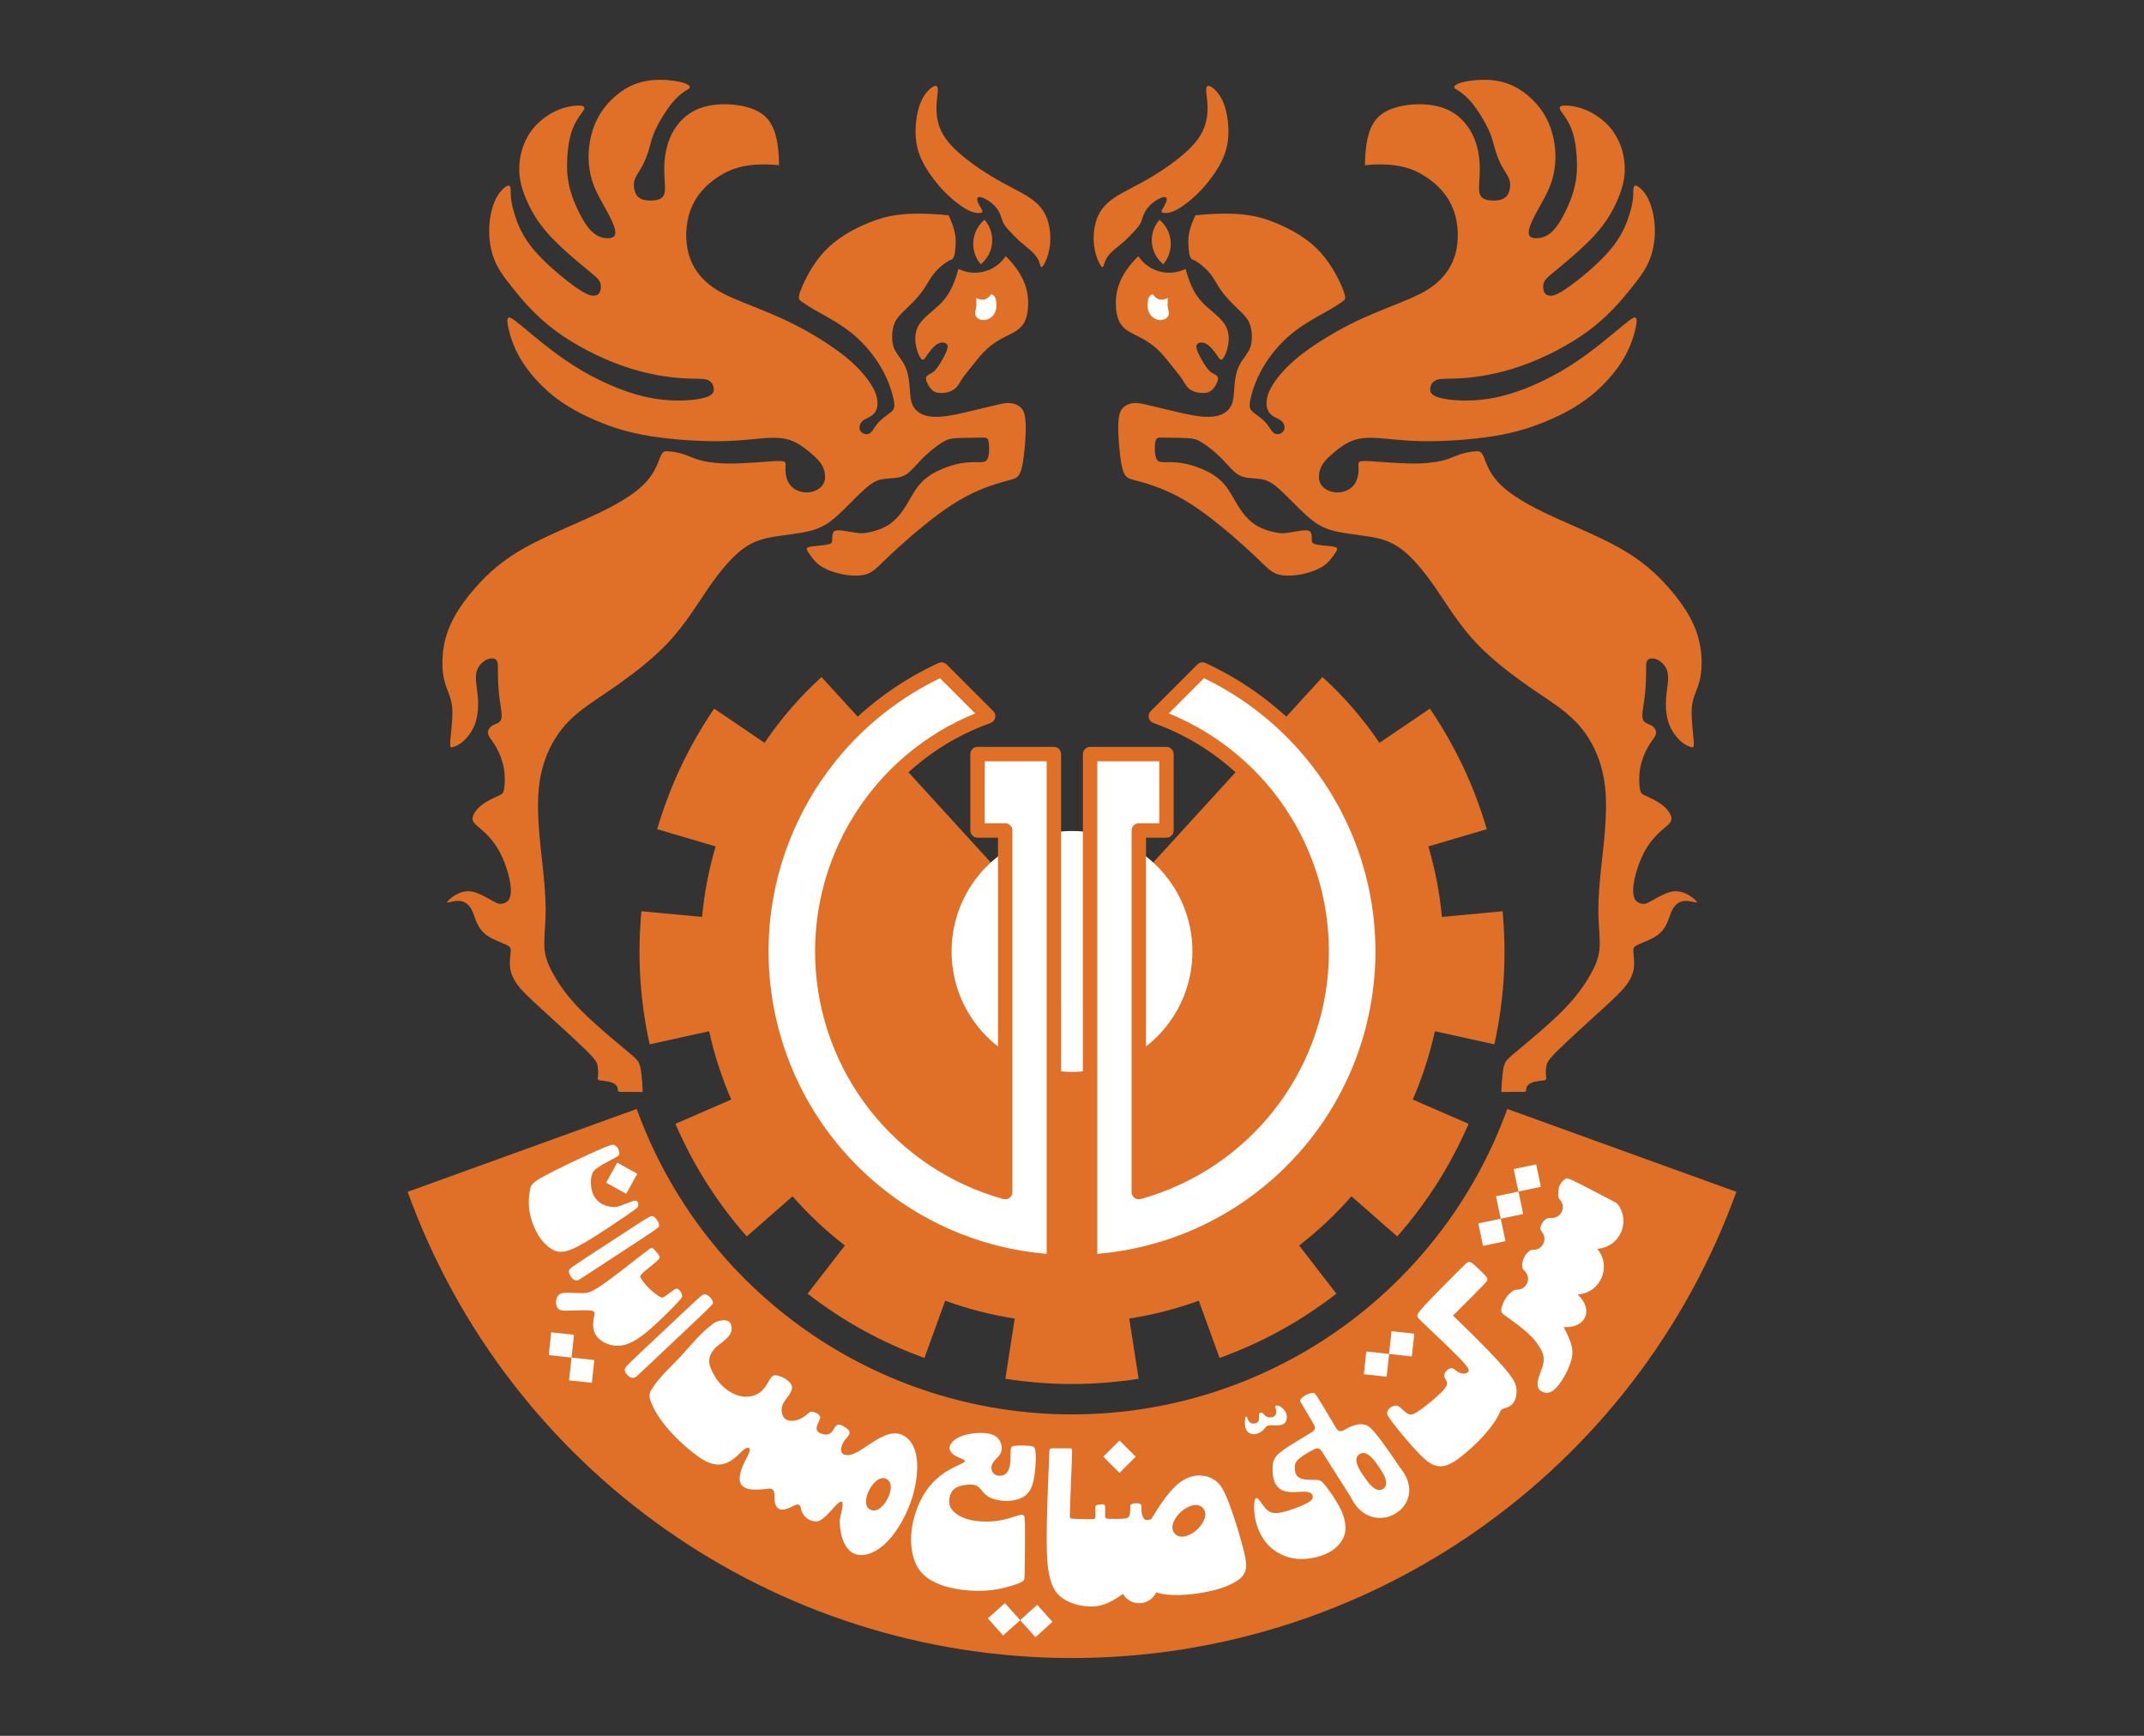
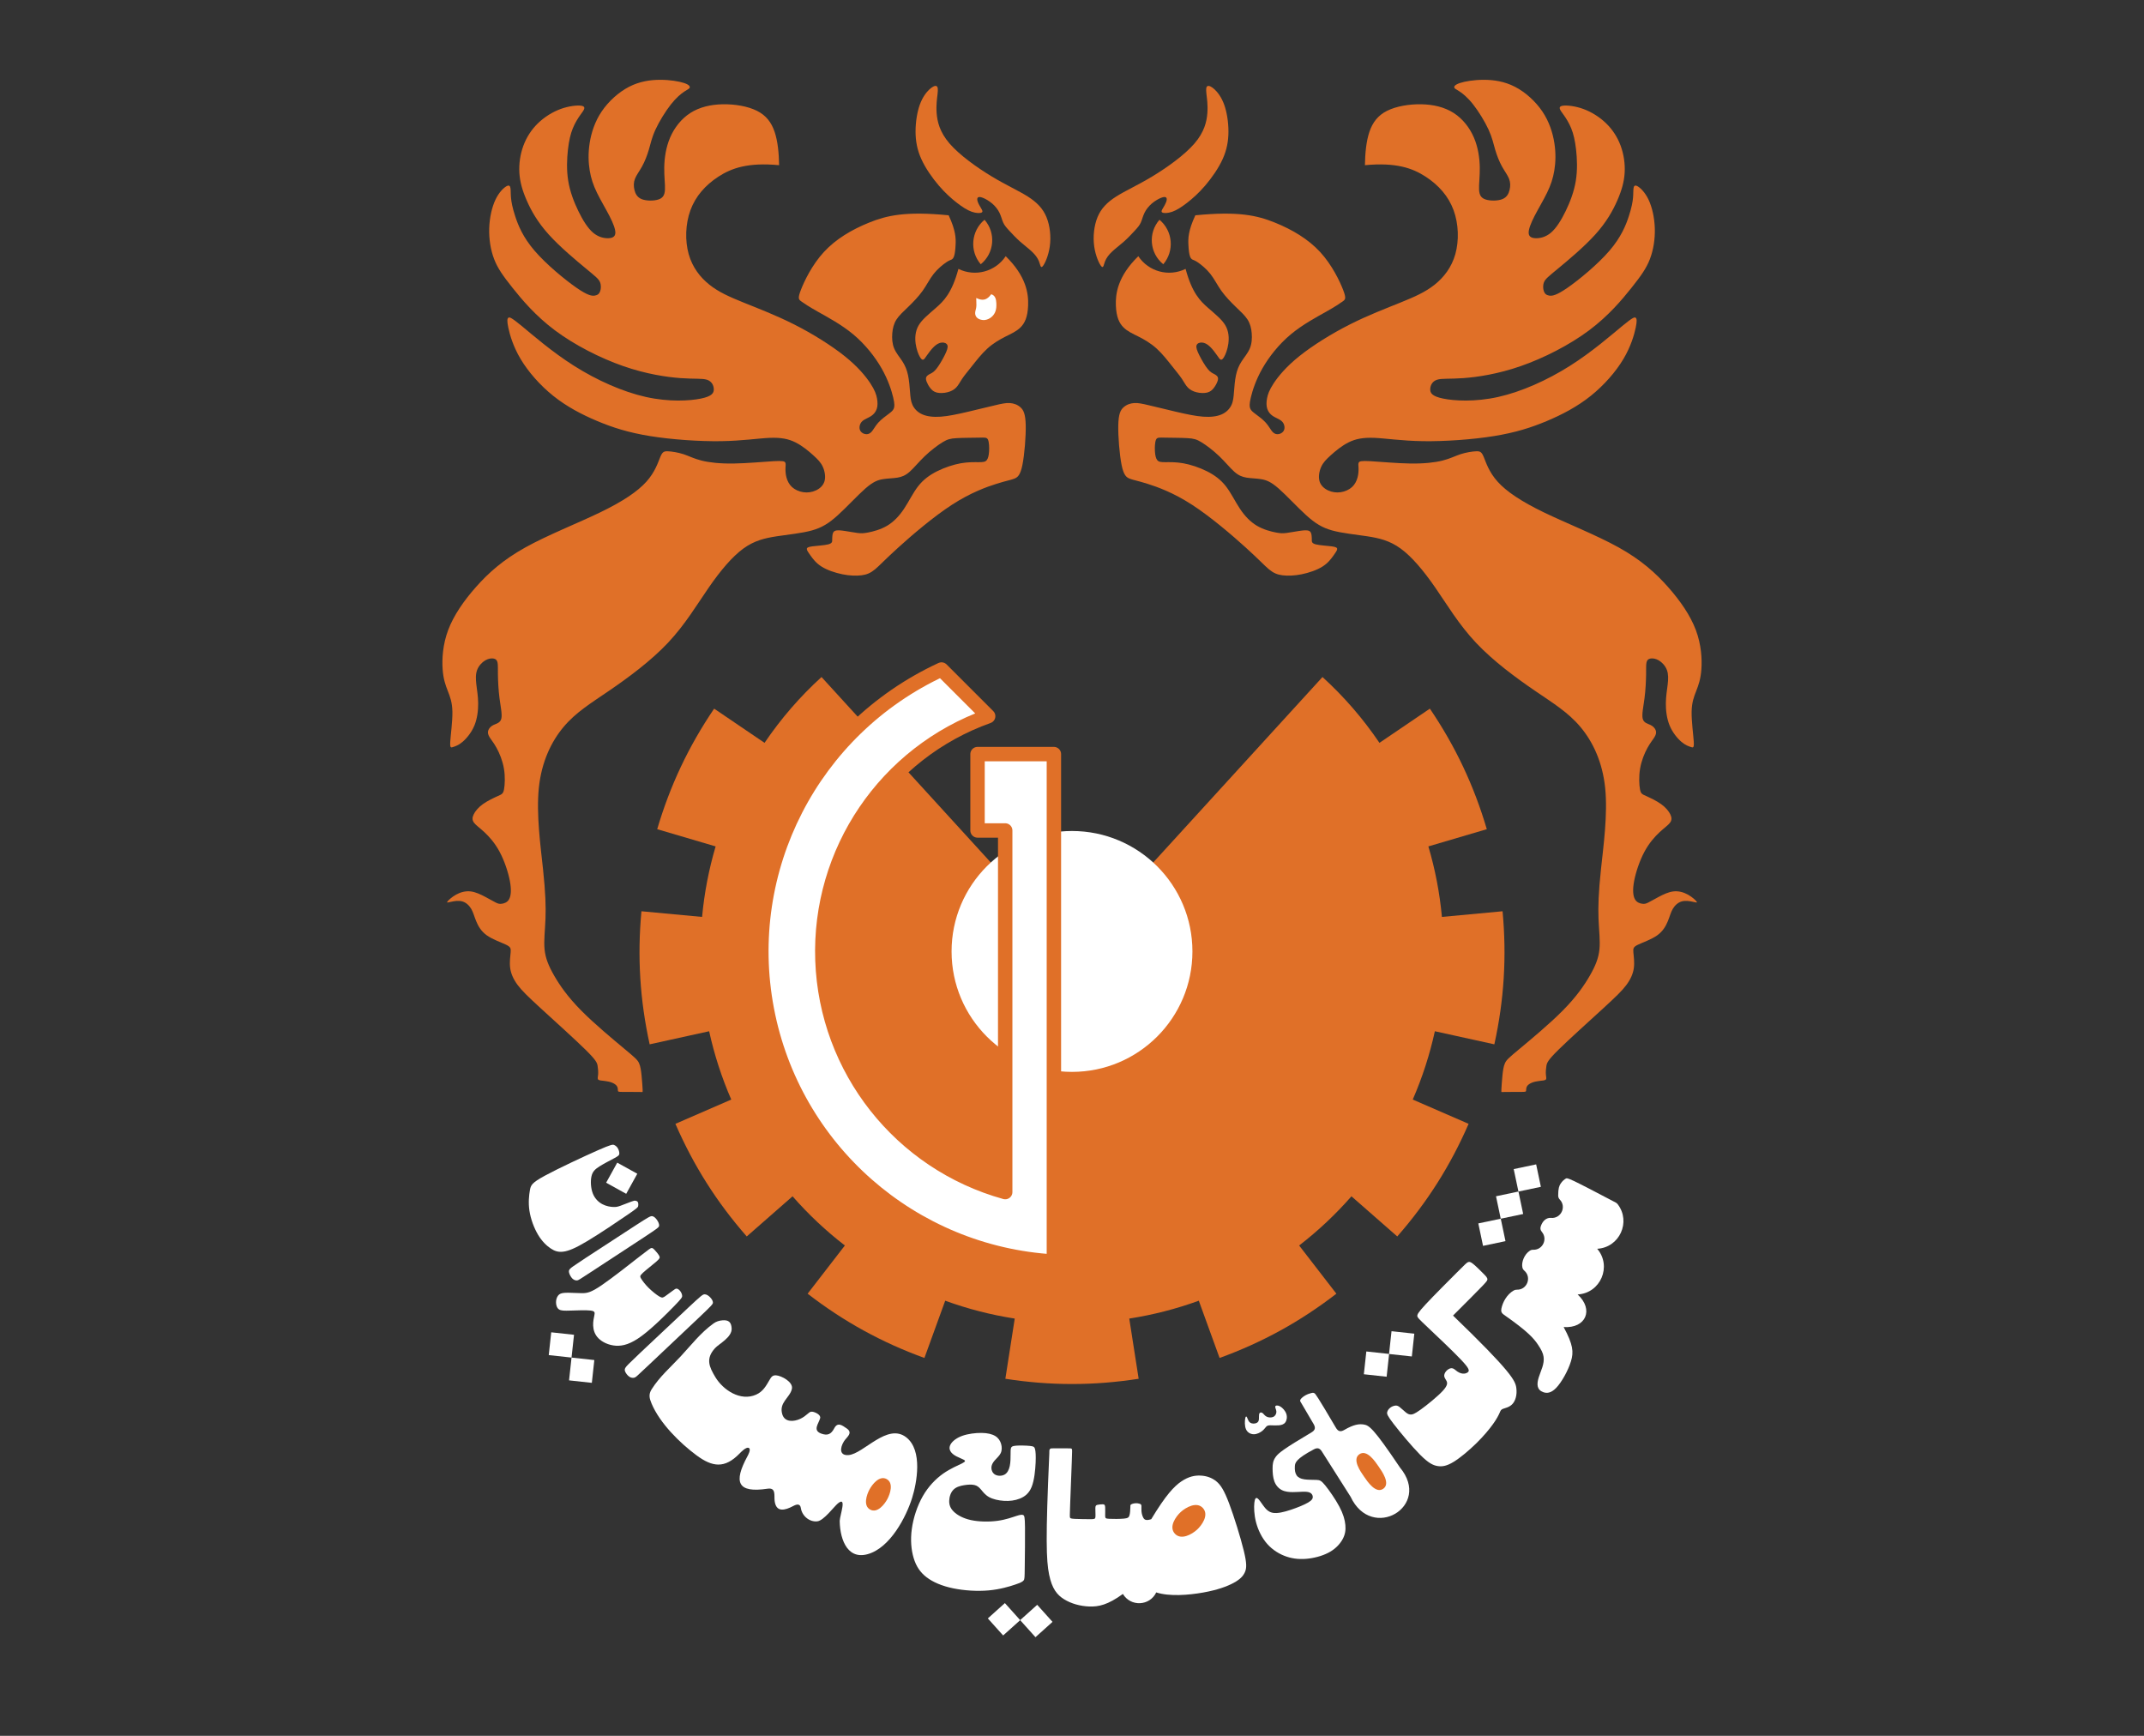
<svg xmlns="http://www.w3.org/2000/svg" version="1.1" id="Layer_1" x="0px" y="0px" width="1190.551px" height="963.78px" viewBox="0 14.173 1190.551 963.78" enable-background="new 0 14.173 1190.551 963.78" xml:space="preserve">
  <rect x="0" y="14.173" width="1190.551" height="963.78" fill="#333333" stroke="none" />
-   <path fill="#E07028" d="M964.195,675.911c-56.206,155.353-203.711,258.849-368.919,258.849  c-165.207,0-312.713-103.495-368.919-258.849c42.404-15.342,84.809-30.683,127.213-46.025  c36.825,101.783,133.466,169.59,241.705,169.59c108.24,0,204.881-67.808,241.706-169.59  C879.385,645.227,921.79,660.569,964.195,675.911z" />
  <path fill="#FFFFFF" d="M868.291,750.989c5.246,9.771,5.648,13.796,4.052,19.014c-1.595,5.218-5.19,11.627-8.199,14.761  c-3.009,3.134-5.434,2.991-7.146,2.384c-1.712-0.606-2.71-1.676-3.067-3.102s-0.071-3.209,0.499-5.064  c0.57-1.854,1.426-3.78,2.032-5.706c0.606-1.926,0.963-3.851,0.678-5.809s-1.212-3.948-3.325-7.014  c-2.034-2.95-5.165-6.896-18.706-16.304c-1.331-0.924-1.71-1.876-1.382-3.462c0.736-3.555,3.039-7.813,6.797-9.991  c0.572-0.332,1.128-0.472,1.79-0.455c5.654,0.157,8.393-6.854,4.131-10.572c-0.608-0.53-0.94-1.104-1.096-1.895  c-0.561-2.85,1.107-7.175,4.118-9.148c0.616-0.403,1.213-0.573,1.95-0.552c5.189,0.147,8.126-5.894,4.807-9.884  c-0.885-1.064-1.05-1.98-0.591-3.285c0.817-2.324,2.349-4.145,4.616-4.511c0.301-0.048,0.596-0.057,0.9-0.024  c5.569,0.597,8.873-6.059,5.03-10.133c-0.645-0.684-0.919-1.368-0.922-2.309c-0.014-3.848,0.553-5.354,1.338-6.562  c0.88-1.358,2.036-2.34,2.917-2.831c0.874-0.487,1.478-0.491,27.667,13.304c0.445,0.234,0.797,0.53,1.104,0.928  c7.561,9.817,1.011,24.089-11.363,24.757c8.283,9.693,1.861,24.677-10.87,25.363C885.177,741.286,880.667,751.807,868.291,750.989z" />
  <rect x="842.014" y="662.336" transform="matrix(-0.979 0.206 -0.206 -0.979 1816.413 1148.097)" fill="#FFFFFF" width="12.73" height="12.73" />
  <rect x="832.182" y="677.418" transform="matrix(-0.979 0.206 -0.206 -0.979 1800.065 1179.972)" fill="#FFFFFF" width="12.73" height="12.73" />
  <rect x="822.35" y="692.499" transform="matrix(-0.979 0.206 -0.206 -0.979 1783.721 1211.838)" fill="#FFFFFF" width="12.73" height="12.73" />
  <path fill="#FFFFFF" d="M806.859,744.607c32.467,31.342,34.607,36.156,35.142,40.167c0.535,4.012-0.535,7.221-2.211,9.004  c-1.676,1.783-3.958,2.14-5.17,2.603c-1.213,0.464-1.355,1.034-1.926,2.318c-0.57,1.284-1.569,3.281-3.637,6.169  c-2.068,2.889-5.206,6.668-9.236,10.627c-4.029,3.958-8.95,8.095-12.694,10.377c-3.744,2.282-6.312,2.71-8.879,2.282  c-2.568-0.428-5.135-1.712-9.735-6.347c-4.6-4.636-11.233-12.623-14.692-17.117c-3.459-4.493-3.744-5.491-3.53-6.454  c0.214-0.963,0.927-1.89,1.775-2.526c0.848-0.637,1.83-0.984,2.639-1.099c0.808-0.115,1.444,0,2.484,0.78  c1.04,0.78,2.484,2.224,3.553,3.062c1.068,0.838,1.762,1.068,2.628,1.098c0.866,0.029,1.906-0.144,5.459-2.686  c3.553-2.542,9.618-7.452,12.449-10.572c2.83-3.119,2.426-4.448,1.935-5.43c-0.491-0.982-1.068-1.618-1.213-2.455  c-0.144-0.838,0.144-1.877,1.003-2.886c0.279-0.328,0.617-0.651,1.015-0.925c1.559-1.074,2.695-1.012,4.128,0.225  c3.142,2.711,5.562,2.201,6.749,1.396c1.299-0.881,1.123-2.113-3.544-7.044s-13.824-13.559-18.71-18.182  c-4.886-4.622-5.503-5.238-5.6-6.084c-0.097-0.845,0.325-1.92,4.718-6.64c4.393-4.72,12.758-13.084,17.336-17.662  c4.578-4.578,5.37-5.37,6.127-5.669s1.481-0.105,2.987,1.136c1.506,1.241,3.795,3.53,5.38,5.116  c1.585,1.585,2.466,2.466,2.344,3.467C825.811,725.654,824.688,726.777,806.859,744.607z" />
  <rect x="771.835" y="753.842" transform="matrix(-0.994 -0.108 0.108 -0.994 1469.773 1599.991)" fill="#FFFFFF" width="12.731" height="12.73" />
  <rect x="757.805" y="765.124" transform="matrix(-0.994 -0.108 0.108 -0.994 1440.617 1620.942)" fill="#FFFFFF" width="12.73" height="12.73" />
  <path fill="#FFFFFF" d="M708.159,795.055c-0.211,0.608,0.538,1.684,0.608,2.831c0.07,1.147-0.538,2.363-1.638,2.924  s-2.69,0.468-3.767-0.07c-1.076-0.538-1.638-1.521-2.246-1.988c-0.609-0.468-1.264-0.421-1.614-0.047  c-0.351,0.374-0.398,1.076-0.398,1.965s0.047,1.965-0.351,2.69c-0.398,0.725-1.24,1.099-2.199,1.193  c-0.959,0.094-2.036-0.094-2.738-0.819c-0.702-0.725-1.029-1.988-1.38-2.643c-0.351-0.655-0.725-0.702-0.978,0.668  c-0.253,1.37-0.384,4.156,0.454,6.009c0.839,1.853,2.647,2.773,4.444,2.737c1.797-0.036,3.583-1.029,4.709-1.969  c1.127-0.941,1.595-1.83,2.157-2.344c0.561-0.515,1.216-0.655,2.386-0.655s2.855,0.14,4.375,0.023  c1.521-0.117,2.877-0.491,3.72-1.614c0.842-1.123,1.17-2.995,0.585-4.749c-0.585-1.754-2.083-3.392-3.416-4.141  C709.54,794.306,708.37,794.446,708.159,795.055z" />
-   <rect x="615.314" y="816.443" transform="matrix(-0.707 -0.707 0.707 -0.707 479.459 1844.215)" fill="#FFFFFF" width="12.73" height="12.73" />
  <rect x="551.094" y="906.718" transform="matrix(-0.668 -0.744 0.744 -0.668 250.573 1937.925)" fill="#FFFFFF" width="12.73" height="12.73" />
  <rect x="569.071" y="907.684" transform="matrix(-0.668 -0.744 0.744 -0.668 279.81 1952.903)" fill="#FFFFFF" width="12.731" height="12.73" />
  <path fill="#FFFFFF" d="M563.635,894c-3.148,1.069-8.357,2.637-14.615,3.202c-6.258,0.564-13.566,0.124-19.73-1.153  c-6.163-1.277-11.182-3.39-14.792-6.163c-3.61-2.773-5.811-6.207-7.16-10.689c-1.349-4.481-1.846-10.009-1.009-16.122  c0.838-6.113,3.01-12.81,6.12-18.235c3.11-5.424,7.158-9.575,11.295-12.487c4.137-2.912,8.363-4.585,10.433-5.641  c2.069-1.057,1.981-1.497,1.056-2.025c-0.925-0.528-2.686-1.144-4.182-1.937c-1.497-0.792-2.729-1.76-3.346-2.949  c-0.616-1.188-0.616-2.597,0.44-4.138c1.057-1.541,3.17-3.214,6.295-4.314c3.126-1.101,7.264-1.629,10.61-1.584  c3.346,0.044,5.899,0.66,7.66,1.761c1.76,1.1,2.729,2.685,3.214,4.402c0.484,1.717,0.484,3.566-0.264,5.107  c-0.749,1.541-2.245,2.773-3.346,4.051c-1.101,1.277-1.805,2.597-1.805,4.05c0,1.453,0.704,3.038,2.157,3.83  c1.453,0.792,3.654,0.792,5.195-0.088c1.54-0.88,2.421-2.641,2.861-4.755c0.44-2.113,0.44-4.578,0.44-6.339  c0-1.761,0-2.818,0.22-3.566c0.22-0.748,0.66-1.188,2.73-1.364c2.069-0.176,5.767-0.088,7.836,0.132  c2.069,0.22,2.509,0.573,2.818,1.849c0.308,1.277,0.484,3.477,0.308,7.44c-0.177,3.962-0.705,9.685-2.201,13.427  c-1.497,3.742-3.962,5.503-6.647,6.559c-2.686,1.057-5.591,1.409-8.629,1.233c-3.038-0.176-6.207-0.881-8.409-2.113  c-2.201-1.232-3.434-2.994-4.534-4.27c-1.101-1.277-2.069-2.069-3.566-2.421c-1.497-0.352-3.522-0.264-5.679,0.088  c-2.157,0.352-4.446,0.968-5.973,2.503c-1.526,1.534-2.29,3.986-2.35,6.175s0.581,4.115,2.507,6.004  c1.926,1.89,5.135,3.745,9.592,4.707c4.458,0.963,10.163,1.034,14.799,0.393c4.635-0.642,8.202-1.997,10.448-2.71  c2.246-0.713,3.173-0.784,3.78-0.464c0.606,0.321,0.891,1.034,0.962,6.739c0.072,5.706-0.071,16.404-0.143,22.18  c-0.071,5.776-0.071,6.633-0.615,7.345S566.784,892.93,563.635,894z" />
  <rect x="316.809" y="768.699" transform="matrix(0.108 -0.994 0.994 0.108 -482.308 1012.476)" fill="#FFFFFF" width="12.73" height="12.73" />
  <rect x="305.531" y="754.666" transform="matrix(0.108 -0.994 0.994 0.108 -478.415 988.75)" fill="#FFFFFF" width="12.73" height="12.73" />
  <rect x="339.113" y="661.952" transform="matrix(-0.875 -0.484 0.484 -0.875 324.063 1420.344)" fill="#FFFFFF" width="12.73" height="12.73" />
  <path fill="#FFFFFF" d="M355.544,765.275c6.819-6.475,19.728-18.598,26.682-25.089c6.954-6.49,7.952-7.346,9.022-7.381  c1.07-0.036,2.211,0.749,3.102,1.676s1.533,1.997,1.533,2.889c0,0.891-0.642,1.605-7.738,8.344  c-7.096,6.739-20.646,19.505-27.636,26.103c-6.989,6.597-7.417,7.024-8.166,7.239c-0.749,0.214-1.819,0.214-2.853-0.464  c-1.034-0.678-2.032-2.032-2.398-3.011c-0.365-0.978-0.097-1.58,0.402-2.293S348.725,771.75,355.544,765.275z" />
  <path fill="#FFFFFF" d="M378.798,733.667c-0.028-0.807-0.433-1.789-1.011-2.568c-0.577-0.78-1.329-1.358-1.964-1.444  c-0.635-0.087-1.156,0.317-2.31,1.184c-1.156,0.867-2.946,2.195-4.102,3.004c-1.155,0.809-1.675,1.098-3.235,0.202  c-1.56-0.895-4.159-2.975-6.124-4.939c-1.964-1.964-3.292-3.813-4.015-4.968c-0.722-1.155-0.838-1.617,0.983-3.292  c1.82-1.676,5.574-4.564,7.51-6.268c1.935-1.704,2.051-2.224,1.502-3.206c-0.549-0.982-1.762-2.426-2.571-3.264  c-0.809-0.838-1.213-1.069-1.704-1.011s-1.068,0.404-6.347,4.522c-5.279,4.118-15.259,12.006-21.282,16.114  c-6.023,4.108-8.088,4.434-11.023,4.434c-2.935,0-6.739-0.326-9.13-0.217c-2.392,0.109-3.37,0.652-4.076,1.576  c-0.707,0.924-1.141,2.228-1.141,3.696c0,1.468,0.434,3.098,1.576,3.913c1.141,0.815,2.989,0.815,6.467,0.706  c3.479-0.109,8.588-0.326,11.104-0.024c2.517,0.302,2.442,1.125,2.155,2.571c-0.287,1.445-0.786,3.513-0.68,5.831  c0.107,2.318,0.82,4.885,2.96,7.025c2.139,2.14,5.705,3.851,9.663,4.101c3.958,0.25,8.309-0.963,14.395-5.475  c6.087-4.512,13.909-12.324,17.995-16.544C378.479,735.104,378.827,734.473,378.798,733.667z" />
  <path fill="#FFFFFF" d="M325.099,712.683c7.134-4.701,20.62-13.473,27.88-18.159c7.26-4.687,8.293-5.287,9.29-5.093  c0.997,0.194,1.957,1.184,2.669,2.255c0.711,1.071,1.173,2.225,1.062,3.073c-0.111,0.847-0.795,1.388-8.219,6.282  c-7.423,4.893-21.585,14.139-28.892,18.919c-7.306,4.781-7.757,5.096-8.478,5.14c-0.721,0.044-1.714-0.185-2.589-1.049  c-0.875-0.864-1.632-2.366-1.849-3.374c-0.217-1.008,0.107-1.522,0.659-2.093C317.185,718.012,317.965,717.383,325.099,712.683z" />
  <path fill="#FFFFFF" d="M350.612,681.323c-1.471,0.543-4.138,1.619-5.893,2.251c-1.755,0.632-2.597,0.818-4.165,0.749  c-1.568-0.07-3.86-0.398-6.036-1.544c-2.176-1.146-4.235-3.112-5.358-6.036c-1.123-2.924-1.31-6.808-0.726-9.419  c0.583-2.611,1.939-3.949,4.483-5.558c2.544-1.61,6.276-3.491,8.374-4.634c2.098-1.143,2.56-1.547,2.618-2.385  c0.058-0.838-0.289-2.108-0.838-3.033c-0.549-0.924-1.3-1.502-2.051-1.82c-0.751-0.317-1.502-0.375-9.04,2.946  c-7.539,3.322-21.865,10.022-29.288,14.037c-7.424,4.015-7.943,5.344-8.434,8.088c-0.491,2.744-0.953,6.903-0.26,11.467  c0.693,4.564,2.542,9.531,4.737,13.229c2.195,3.697,4.737,6.123,7.019,7.654c2.282,1.531,4.304,2.167,7.107,1.796  c2.804-0.37,6.389-1.746,13.316-5.892c6.927-4.147,17.197-11.065,22.475-14.702c5.277-3.637,5.563-3.993,5.706-4.67  c0.143-0.676,0.143-1.672-0.168-2.239c-0.311-0.567-0.933-0.706-1.382-0.771C352.359,680.772,352.084,680.781,350.612,681.323z" />
  <path fill="#FFFFFF" d="M582.676,821.266c-0.112-2.943,0.321-2.943,2.271-2.943c1.95,0,5.416,0,7.409,0s2.513,0,2.773,0.289  c0.26,0.289,0.26,0.867,0.029,7.019c-0.232,6.152-0.693,17.879-0.919,24.037c-0.226,6.158-0.214,6.747-0.045,7.135  c0.169,0.388,0.497,0.575,2.696,0.692c2.199,0.117,6.27,0.164,8.539,0.164c2.269,0,2.738-0.047,2.858-1.283  c0.121-1.236-0.107-3.661-0.043-4.98c0.065-1.32,0.421-1.534,1.241-1.712c0.82-0.178,2.104-0.321,2.924-0.286  c0.82,0.036,1.176,0.25,1.284,1.534c0.107,1.284-0.036,3.637,0,4.92c0.035,1.284,0.249,1.498,2.282,1.605  c2.032,0.107,5.884,0.107,8.095-0.107s2.781-0.642,3.124-1.833c0.342-1.192,0.456-3.147,0.475-4.276  c0.018-1.129-0.057-1.433,0.379-1.736c0.436-0.303,1.383-0.606,2.35-0.682c0.966-0.076,1.952,0.076,2.558,0.304  c0.607,0.227,0.834,0.53,0.881,1.195c0.047,0.664-0.086,1.689,0.02,2.924c0.107,1.235,0.453,2.679,1.06,3.705  c0.607,1.026,1.474,1.632,4.353,0.721c8.13-13.479,12.73-18.293,16.778-21.02c4.047-2.728,7.542-3.37,10.751-3.192  c3.209,0.178,6.133,1.176,8.558,3.138c2.425,1.961,4.351,4.885,7.132,12.231c2.782,7.346,6.419,19.113,8.166,26.281  c1.747,7.168,1.605,9.735,0.642,11.946c-0.962,2.211-2.745,4.066-6.312,5.991c-3.566,1.926-8.914,3.923-16.938,5.349  c-8.024,1.426-18.721,2.282-25.996-0.072c-3.61,7.588-14.228,8.072-18.513,0.843c-8.37,6.097-13.521,7.154-18.606,6.978  c-5.084-0.176-10.103-1.585-14.022-4.006c-3.918-2.421-6.735-5.855-8.342-13.713C580.959,880.566,580.563,868.283,582.676,821.266z" />
  <path fill="#FFFFFF" d="M466.289,858.604c0.155-3.329,4.123-13.855-0.954-9.748c-2.147,1.736-7.828,9.535-11.421,9.983  c-4.425,0.55-8.556-3.034-9.193-7.313c-0.394-2.641-2.303-2.209-4.211-1.197c-4.627,2.455-9.504,3.782-10.352-2.79  c-0.385-2.98,0.913-7.535-3.921-6.807c-16.919,2.549-18.936-3.671-11.192-17.994c0.389-0.719,2.004-3.683,0.934-4.522  c-1.445-1.133-4.609,2.282-5.354,3.044c-8.204,8.383-14.974,7.514-23.882,0.919c-9.128-6.758-20.399-17.821-24.969-28.826  c-1.141-2.746-1.728-4.955,0.035-7.754c4.452-7.072,10.618-12.358,16.167-18.331c5.861-6.309,11.056-13.113,18.22-18.27  c1.538-1.107,3.11-1.59,4.968-1.753c3.39-0.296,4.909,1.004,5.117,4.403c0.31,5.054-6.973,8.55-9.283,11.107  c-5.243,5.806-3.217,10.293,0.235,16.031c4.273,7.103,13.896,13.594,22.597,9.732c3.945-1.752,5.557-4.895,7.525-8.235  c0.865-1.469,1.561-2.624,3.575-2.501c2.979,0.181,9.655,3.703,8.808,7.512c-1.114,5.009-7.313,7.516-5.343,14.11  c1.374,4.599,6.466,4.16,9.975,2.542c1.652-0.762,3.024-1.831,4.387-2.994c0.702-0.599,1.292-1.105,2.336-0.973  c1.408,0.177,4.86,1.667,4.33,3.606c-0.834,3.053-4.305,6.726,0.594,8.542c3.55,1.316,5.521,0.334,7.233-2.933  c1.916-3.658,4.419-1.628,6.909,0.067c3.774,2.569-0.11,4.882-1.545,7.208c-2.24,3.631-2.577,8.003,2.59,7.591  c8.367-0.666,21.552-18.142,32.099-9.803c9.175,7.254,5.827,25.205,3.183,33.64c-3.263,10.411-12.154,27.749-24.739,31.198  c-12.157,3.332-15.728-10.264-15.437-19.833" />
  <path fill="#FFFFFF" d="M752.73,849.541c-6.236-9.827-12.472-19.654-18.708-29.481c-1.198-1.888-2.463-2.223-4.438-1.176  c-9.976,5.283-10.433,7.45-10.555,9.355c-0.132,2.069,0.132,3.83,0.968,5.062c0.836,1.233,2.245,1.937,4.359,2.245  c2.113,0.308,4.931,0.22,6.736,0.308c1.805,0.088,2.597,0.353,4.755,2.994c2.157,2.641,5.679,7.66,7.88,11.798  c2.201,4.138,3.082,7.396,3.346,10.213c0.264,2.818-0.088,5.195-1.409,7.704c-1.321,2.51-3.61,5.151-6.956,7.132  c-3.346,1.981-7.748,3.302-11.974,3.83c-4.226,0.529-8.276,0.264-12.239-1.057c-3.962-1.321-7.836-3.698-10.83-7.088  c-2.994-3.39-5.107-7.792-6.207-12.063s-1.188-8.409-0.925-10.785c0.264-2.377,0.881-2.994,1.717-2.466  c0.837,0.529,1.893,2.201,3.17,3.962c1.277,1.76,2.773,3.61,5.327,4.094c2.553,0.484,6.163-0.397,9.905-1.629  c3.742-1.232,7.616-2.818,9.773-4.094c2.157-1.277,2.597-2.245,2.554-3.169c-0.044-0.925-0.573-1.805-1.541-2.29  c-0.969-0.484-2.377-0.572-4.007-0.528c-1.629,0.044-3.477,0.22-5.503,0.22s-4.226-0.176-6.075-1.101  c-1.849-0.925-3.346-2.597-4.182-4.799c-0.836-2.201-1.013-4.931-1.013-7.264c0-2.333,0.177-4.27,1.796-6.464  c1.529-2.071,4.344-4.372,19.798-13.524c2.043-1.21,2.393-2.555,1.201-4.608c-6.728-11.589-7.135-12.061-7.346-12.491  c-0.227-0.464-0.227-0.881,0.284-1.506c0.512-0.626,1.536-1.459,2.639-2.059c1.104-0.601,2.29-0.967,3.093-1.167  c0.804-0.2,1.226-0.234,1.784,0.095c0.53,0.313,1.183,0.955,11.927,19.175c1.212,2.054,2.563,2.405,4.621,1.201  c5.286-3.092,8.267-3.422,10.813-3.027c2.971,0.462,5.349,1.916,20.163,23.939c17.82,21.466-15.692,41.379-27.496,16.101" />
  <path fill="#E07028" d="M544.594,160.898c7.598-6.139,8.555-17.37,2.106-24.706C539.247,142.408,538.301,153.511,544.594,160.898z" />
  <path fill="#E07028" d="M578.956,162.07c-1.128,1.217-1.271-0.851-2.019-2.777c-0.749-1.925-2.104-3.708-3.958-5.456  c-1.854-1.747-4.208-3.459-6.49-5.491c-2.282-2.032-4.493-4.387-6.097-6.133c-1.605-1.747-2.603-2.889-3.316-4.458  c-0.714-1.569-1.141-3.566-2.068-5.456c-0.927-1.89-2.353-3.672-4.065-5.135c-1.712-1.462-3.709-2.603-5.171-3.174  c-1.462-0.57-2.389-0.57-2.817-0.107s-0.357,1.391,0.036,2.46c0.392,1.07,1.105,2.282,1.747,3.352  c0.642,1.07,1.212,1.997,0.392,2.46c-0.82,0.464-3.031,0.464-5.5-0.405c-2.469-0.869-5.197-2.606-8.257-4.977  c-3.06-2.371-6.454-5.375-10.044-9.562c-3.59-4.187-7.376-9.558-9.709-14.709c-2.333-5.151-3.214-10.081-3.214-15.32  s0.881-10.786,2.377-14.924c1.497-4.138,3.61-6.868,5.371-8.497c1.76-1.629,3.169-2.157,3.918-1.761  c0.749,0.396,0.837,1.717,0.573,4.183c-0.264,2.465-0.88,6.075-0.529,10.786c0.353,4.71,1.673,10.522,7.163,16.889  c5.49,6.368,15.148,13.292,23.367,18.251c8.219,4.959,14.999,7.953,20.061,11.166c5.063,3.214,8.409,6.647,10.39,11.446  c1.981,4.799,2.597,10.962,1.849,16.295C582.197,156.351,580.084,160.853,578.956,162.07z" />
  <path fill="#E07028" d="M526.783,133.712c4.006,8.549,4.006,12.935,3.864,16.126c-0.143,3.192-0.428,5.189-0.82,6.437  c-0.393,1.248-0.892,1.747-1.462,2.032s-1.212,0.357-2.985,1.556c-1.772,1.2-4.676,3.528-6.919,6.365  c-2.244,2.837-3.829,6.183-6.118,9.396c-2.29,3.214-5.283,6.296-7.968,8.893c-2.686,2.597-5.063,4.71-6.56,7.044  c-1.497,2.334-2.113,4.887-2.336,7.659c-0.223,2.772-0.053,5.762,1.045,8.401c1.098,2.64,3.122,4.929,4.619,7.262  c1.497,2.334,2.466,4.711,3.082,7.616c0.616,2.906,0.881,6.34,1.101,9.201c0.22,2.862,0.396,5.151,1.364,7.264  c0.969,2.113,2.73,4.05,5.371,5.238c2.642,1.189,6.164,1.629,10.39,1.321s9.157-1.365,14.484-2.597  c5.327-1.232,11.049-2.642,15.1-3.61c4.051-0.969,6.428-1.497,8.673-1.365c2.245,0.132,4.359,0.925,5.977,2.39  c1.618,1.465,2.742,3.604,2.89,9.809c0.148,6.205-0.681,16.477-1.84,22.193c-1.16,5.716-2.651,6.876-4.556,7.621  c-1.905,0.746-4.225,1.077-9.775,2.817c-5.55,1.74-14.331,4.887-24.722,11.604c-10.39,6.718-22.391,17.004-29.859,23.778  c-7.468,6.774-10.402,10.035-12.902,12.1c-2.5,2.065-4.565,2.935-7.446,3.316c-2.88,0.38-6.576,0.271-10.652-0.543  c-4.076-0.815-8.533-2.337-11.631-4.294c-3.098-1.956-4.837-4.348-6.087-6.087c-1.25-1.74-2.011-2.827-2.067-3.594  c-0.056-0.767,0.592-1.215,3.056-1.546c2.464-0.331,6.743-0.545,8.883-1.116c2.139-0.57,2.139-1.498,2.139-2.318  c0-0.82,0-1.534,0.107-2.497c0.107-0.962,0.321-2.175,1.462-2.674c1.141-0.499,3.21-0.285,5.563,0.072  c2.353,0.357,4.993,0.856,6.954,1.105c1.961,0.249,3.245,0.249,5.955-0.282c2.71-0.531,6.847-1.593,10.458-3.734  c3.612-2.142,6.698-5.363,9.382-9.388c2.684-4.026,4.965-8.857,7.85-12.548c2.886-3.69,6.374-6.24,10.535-8.32  c4.16-2.08,8.991-3.69,13.151-4.429c4.16-0.738,7.649-0.604,9.998-0.604s3.556-0.134,4.361-1.073  c0.805-0.94,1.208-2.684,1.342-4.966c0.134-2.281,0-5.099-0.604-6.441c-0.604-1.342-1.678-1.208-4.965-1.141  c-3.288,0.067-8.79,0.067-12.346,0.268c-3.557,0.201-5.167,0.604-7.918,2.281c-2.751,1.678-6.643,4.63-9.93,7.783  c-3.288,3.153-5.972,6.509-8.32,8.589c-2.349,2.08-4.361,2.885-6.844,3.288c-2.482,0.403-5.435,0.403-8.186,0.872  c-2.751,0.47-5.3,1.409-9.595,5.167c-4.294,3.758-10.333,10.333-15.298,14.829c-4.965,4.496-8.857,6.911-14.426,8.454  c-5.57,1.543-12.816,2.214-19.392,3.221c-6.575,1.006-12.48,2.348-18.653,6.844c-6.173,4.496-12.614,12.145-19.123,21.539  c-6.508,9.394-13.084,20.533-22.679,30.731c-9.595,10.199-22.21,19.459-32.61,26.571c-10.4,7.113-18.587,12.078-25.399,20.192  c-6.813,8.114-12.251,19.378-13.736,33.91c-1.486,14.532,0.981,32.331,2.341,45.145c1.36,12.814,1.613,20.642,1.36,27.333  c-0.253,6.692-1.011,12.247-0.505,17.171c0.505,4.924,2.273,9.217,5.342,14.547c3.07,5.33,7.442,11.698,14.929,19.272  c7.487,7.575,18.09,16.355,24.055,21.325c5.964,4.971,7.29,6.13,8.119,7.953c0.828,1.823,1.16,4.307,1.434,7.124  c0.274,2.816,0.492,5.964,0.569,7.499c0.076,1.535,0.012,1.457-0.31,1.417c-0.321-0.039-0.898-0.039-3.065-0.039  c-2.166,0-5.921,0-7.943-0.029c-2.022-0.029-2.311-0.086-2.398-0.607c-0.086-0.52,0.029-1.502-0.433-2.368  c-0.462-0.866-1.502-1.617-2.773-2.137c-1.271-0.52-2.773-0.808-4.246-0.982c-1.473-0.173-2.917-0.231-3.466-0.722  c-0.549-0.491-0.202-1.416-0.087-2.802s0-3.235-0.282-4.867c-0.282-1.632-0.729-3.048-6.676-8.907  c-5.947-5.859-17.393-16.16-24.745-22.896c-7.351-6.736-10.609-9.905-12.942-13.031c-2.333-3.125-3.742-6.207-4.182-9.465  c-0.44-3.258,0.088-6.692,0.264-8.805c0.176-2.113,0-2.905-2.533-4.13c-2.533-1.225-7.422-2.882-10.673-5.187  c-3.25-2.305-4.861-5.257-5.934-7.874c-1.074-2.617-1.611-4.898-2.751-6.844s-2.885-3.556-4.965-4.147  c-2.08-0.592-4.496-0.163-6.175,0.205c-1.679,0.369-2.622,0.68-2.111-0.078c0.511-0.757,2.476-2.582,4.839-3.893  c2.363-1.31,5.123-2.105,7.955-1.801c2.831,0.304,5.732,1.708,8.212,3.018s4.539,2.526,5.919,3.205  c1.38,0.678,2.083,0.818,3.331,0.64c1.248-0.179,3.042-0.677,4.072-2.599c1.029-1.922,1.293-5.268,0.369-10.111  c-0.925-4.842-3.038-11.182-5.671-16.104c-2.633-4.922-5.787-8.428-8.42-10.885c-2.633-2.457-4.746-3.866-5.803-5.275  c-1.057-1.409-1.057-2.818-0.22-4.578c0.836-1.761,2.509-3.874,5.151-5.768c2.642-1.893,6.251-3.566,8.409-4.534  c2.157-0.968,2.862-1.232,3.325-3.687c0.464-2.455,0.687-7.101-0.057-11.492c-0.745-4.391-2.456-8.527-4.06-11.451  c-1.605-2.924-3.103-4.636-3.958-6.062c-0.856-1.426-1.07-2.568-0.678-3.709c0.392-1.141,1.391-2.282,2.96-3.031  c1.569-0.749,3.709-1.105,4.286-3.474c0.577-2.369-0.409-6.751-1.01-11.387c-0.601-4.636-0.819-9.528-0.873-12.952  c-0.054-3.424,0.054-5.381-0.199-6.711c-0.254-1.33-0.87-2.035-2.059-2.299c-1.189-0.264-2.95-0.088-4.755,0.969  c-1.805,1.057-3.654,2.994-4.534,5.327s-0.792,5.062-0.44,8.1c0.352,3.038,0.968,6.384,1.012,10.346  c0.044,3.962-0.484,8.54-2.113,12.459c-1.629,3.918-4.358,7.176-6.603,9.069c-2.245,1.893-4.007,2.421-5.195,2.818  c-1.189,0.396-1.805,0.66-1.585-2.994c0.22-3.654,1.277-11.226,1.189-16.553c-0.088-5.327-1.321-8.409-2.553-11.578  c-1.233-3.17-2.466-6.427-2.867-12.059c-0.402-5.631,0.027-13.635,3.06-21.73c3.033-8.095,8.669-16.281,15.514-23.997  c6.844-7.717,14.896-14.963,27.309-21.874c12.413-6.911,29.188-13.487,41.669-19.526c12.48-6.039,20.666-11.541,25.565-16.976  c4.898-5.435,6.509-10.803,7.717-13.688c1.207-2.886,2.013-3.288,4.16-3.221s5.636,0.604,8.723,1.61  c3.087,1.007,5.771,2.483,10.065,3.557c4.295,1.073,10.199,1.744,17.819,1.632c7.62-0.112,16.957-1.007,22.114-1.292  c5.157-0.285,6.136,0.042,6.526,0.716c0.391,0.675,0.194,1.697,0.142,3.144c-0.052,1.447,0.042,3.319,0.557,5.214  c0.515,1.895,1.451,3.814,3.065,5.288c1.614,1.474,3.907,2.503,6.27,2.854s4.796,0.023,6.972-0.983  c2.176-1.006,4.094-2.69,4.796-5.101c0.702-2.41,0.187-5.544-0.913-7.978c-1.099-2.433-2.784-4.165-5.358-6.48  c-2.574-2.316-6.036-5.218-9.826-7.112c-3.791-1.895-7.908-2.784-14.311-2.525c-6.404,0.26-15.092,1.668-27.078,1.845  s-27.271-0.878-39.315-2.818c-12.045-1.941-20.849-4.767-29.424-8.373c-8.575-3.606-16.92-7.992-24.353-13.935  c-7.434-5.943-13.956-13.443-18.141-20.454c-4.185-7.011-6.033-13.533-6.848-17.392c-0.815-3.859-0.598-5.055,0-5.544  s1.576-0.272,7.441,4.555c5.865,4.827,16.616,14.265,29.168,22.197c12.551,7.932,26.903,14.36,39.802,17.222  c12.899,2.862,24.345,2.157,30.552,0.881c6.207-1.277,7.175-3.125,7.132-5.195c-0.044-2.069-1.101-4.358-3.742-5.239  c-2.642-0.88-6.868-0.352-14.652-0.918c-7.783-0.566-19.125-2.227-31.908-6.681c-12.783-4.453-27.008-11.7-37.878-19.819  c-10.87-8.119-18.385-17.111-23.635-23.709c-5.25-6.599-8.235-10.804-10.195-15.941c-1.96-5.137-2.895-11.206-2.699-17.139  c0.195-5.933,1.521-11.732,3.508-15.874c1.988-4.142,4.639-6.627,6.182-7.435c1.543-0.808,1.978,0.061,2.14,1.312  c0.163,1.25,0.054,2.88,0.272,5.218c0.217,2.337,0.761,5.38,2.337,10.218c1.576,4.837,4.185,11.468,10.707,19.077  c6.522,7.609,16.957,16.196,23.316,20.599c6.359,4.402,8.642,4.62,10.218,4.348c1.576-0.271,2.445-1.033,2.935-2.446  c0.489-1.413,0.598-3.478-0.163-5.163c-0.761-1.685-2.392-2.989-7.718-7.391c-5.326-4.403-14.349-11.903-20.634-18.859  c-6.286-6.957-9.836-13.368-12.281-18.967c-2.446-5.598-3.788-10.382-4.078-15.383c-0.291-5.001,0.47-10.219,2.21-14.947  c1.739-4.728,4.456-8.968,8.098-12.5c3.642-3.533,8.207-6.359,12.718-7.99c4.511-1.63,8.968-2.065,11.142-1.793  c2.174,0.271,2.065,1.25,1.685,2.12s-1.033,1.63-2.174,3.261c-1.141,1.63-2.772,4.131-4.022,7.229  c-1.25,3.098-2.12,6.794-2.686,11.786c-0.566,4.991-0.828,11.279,0.15,17.312c0.978,6.032,3.197,11.811,5.665,16.874  c2.469,5.063,5.186,9.411,8.121,11.911c2.934,2.5,6.087,3.152,8.424,3.098c2.337-0.054,3.859-0.815,3.968-2.88  c0.109-2.065-1.196-5.435-3.261-9.457c-2.065-4.021-4.891-8.695-6.939-12.907c-2.048-4.211-3.318-7.959-4.045-12.393  c-0.726-4.433-0.909-9.551-0.021-15.208c0.887-5.657,2.844-11.853,6.649-17.506c3.804-5.652,9.457-10.761,15.272-13.75  c5.815-2.989,11.794-3.859,17.284-3.859c5.489,0,10.489,0.87,13.261,1.794c2.772,0.923,3.316,1.902,3.098,2.554  c-0.217,0.652-1.195,0.978-2.989,2.174c-1.794,1.196-4.403,3.261-7.446,7.12c-3.044,3.859-6.522,9.511-8.588,14.022  c-2.065,4.511-2.717,7.881-3.696,11.196c-0.978,3.316-2.282,6.577-3.75,9.24c-1.468,2.663-3.098,4.728-3.913,6.794  c-0.815,2.065-0.815,4.131-0.326,6.196c0.489,2.065,1.468,4.131,4.022,5.163c2.555,1.033,6.685,1.033,9.24,0.218  c2.554-0.815,3.532-2.446,3.696-5.435c0.163-2.989-0.489-7.337-0.397-12.482c0.093-5.145,0.931-11.086,3.28-16.532  c2.349-5.446,6.21-10.397,11.226-13.611c5.017-3.214,11.19-4.69,17.9-4.824c6.71-0.134,13.957,1.074,19.056,3.624  c5.099,2.55,8.052,6.441,9.83,11.709c1.778,5.267,2.382,11.91,2.489,18.487c-17.284-1.63-26.414,1.63-33.697,6.359  c-7.283,4.728-12.718,10.924-15.545,18.642c-2.826,7.718-3.043,16.957-0.978,24.349c2.065,7.391,6.413,12.935,11.522,17.012  c5.109,4.076,10.979,6.684,18.914,9.892c7.935,3.207,17.935,7.011,28.153,12.174c10.218,5.163,20.653,11.685,28.028,17.592  c7.376,5.907,11.692,11.198,14.242,15.056c2.55,3.858,3.335,6.283,3.727,8.458c0.392,2.175,0.392,4.101-0.143,5.741  c-0.535,1.64-1.605,2.995-3.103,3.993c-1.497,0.999-3.423,1.641-4.635,2.603c-1.213,0.963-1.712,2.247-1.819,3.352  c-0.107,1.105,0.178,2.033,0.784,2.745c0.607,0.713,1.534,1.213,2.568,1.355c1.034,0.143,2.175-0.072,3.245-1.213  c1.07-1.141,2.068-3.209,3.746-5.096s4.035-3.592,5.654-4.797c1.618-1.204,2.499-1.909,2.983-3.01s0.572-2.597-0.308-6.296  c-0.881-3.697-2.73-9.597-6.384-16.024c-3.654-6.427-9.113-13.383-15.761-18.93c-6.647-5.547-14.483-9.685-19.634-12.59  c-5.151-2.906-7.616-4.579-9.157-5.679c-1.54-1.101-2.157-1.629-0.308-6.427c1.849-4.799,6.163-13.868,12.766-21.043  c6.604-7.176,15.496-12.459,25.159-16.355C492.312,133.844,502.746,131.335,526.783,133.712z" />
  <path fill="#E07028" d="M532.203,163.458c-3.624,13.525-8.27,17.948-12.415,21.592c-4.146,3.644-7.79,6.509-9.695,9.804  c-1.904,3.295-2.069,7.02-1.624,10.203c0.446,3.183,1.503,5.825,2.338,7.277c0.835,1.451,1.448,1.714,1.965,1.494  c0.518-0.22,0.938-0.922,1.922-2.325c0.983-1.404,2.526-3.51,4.026-4.92c1.5-1.411,2.955-2.126,4.344-2.22  c1.388-0.094,2.709,0.435,3.061,1.58c0.353,1.144-0.264,2.905-1.527,5.433c-1.263,2.527-3.174,5.821-4.701,7.688  c-1.528,1.867-2.672,2.307-3.597,2.791s-1.629,1.012-1.937,1.673c-0.308,0.66-0.22,1.453,0.176,2.509  c0.396,1.057,1.101,2.377,1.981,3.522c0.88,1.145,1.937,2.113,3.61,2.553c1.673,0.44,3.962,0.353,5.943-0.132  c1.981-0.484,3.654-1.365,4.887-2.642c1.233-1.277,2.025-2.949,3.301-4.842c1.277-1.893,3.038-4.007,5.415-7  c2.377-2.994,5.371-6.868,8.629-9.817c3.258-2.949,6.779-4.975,9.994-6.603c3.214-1.629,6.119-2.862,8.408-5.151  c2.29-2.29,3.962-5.635,4.205-12.129s-0.947-16.135-12.453-27.373C552.717,165.033,541.479,168.045,532.203,163.458z" />
  <path fill="#E07028" d="M658.349,163.458c3.624,13.525,8.27,17.948,12.415,21.592c4.146,3.644,7.79,6.509,9.695,9.804  c1.904,3.295,2.069,7.02,1.623,10.203c-0.446,3.183-1.502,5.825-2.337,7.277c-0.835,1.451-1.448,1.714-1.966,1.494  c-0.517-0.22-0.938-0.922-1.921-2.325s-2.526-3.51-4.026-4.92c-1.5-1.411-2.955-2.126-4.344-2.22s-2.709,0.435-3.061,1.58  c-0.353,1.144,0.264,2.905,1.527,5.433c1.263,2.527,3.174,5.821,4.701,7.688c1.528,1.867,2.672,2.307,3.597,2.791  s1.629,1.012,1.937,1.673c0.308,0.66,0.22,1.453-0.176,2.509c-0.396,1.057-1.101,2.377-1.981,3.522  c-0.881,1.145-1.937,2.113-3.61,2.553c-1.673,0.44-3.962,0.353-5.943-0.132c-1.981-0.484-3.654-1.365-4.887-2.642  c-1.232-1.277-2.025-2.949-3.301-4.842c-1.277-1.893-3.038-4.007-5.415-7c-2.377-2.994-5.371-6.868-8.629-9.817  c-3.258-2.949-6.78-4.975-9.994-6.603c-3.214-1.629-6.119-2.862-8.408-5.151c-2.29-2.29-3.962-5.635-4.205-12.129  s0.947-16.135,12.453-27.373C637.834,165.033,649.073,168.045,658.349,163.458z" />
  <path fill="#E07028" d="M663.768,133.712c-4.006,8.549-4.006,12.935-3.864,16.126c0.143,3.192,0.428,5.189,0.82,6.437  c0.393,1.248,0.891,1.747,1.462,2.032c0.57,0.285,1.212,0.357,2.985,1.556c1.772,1.2,4.676,3.528,6.92,6.365  c2.244,2.837,3.829,6.183,6.118,9.396c2.289,3.214,5.283,6.296,7.968,8.893c2.686,2.597,5.062,4.71,6.56,7.044  c1.497,2.334,2.113,4.887,2.336,7.659c0.223,2.772,0.052,5.762-1.045,8.401c-1.098,2.64-3.122,4.929-4.619,7.262  c-1.497,2.334-2.466,4.711-3.082,7.616c-0.616,2.906-0.88,6.34-1.101,9.201c-0.22,2.862-0.396,5.151-1.364,7.264  c-0.969,2.113-2.73,4.05-5.371,5.238c-2.642,1.189-6.164,1.629-10.39,1.321c-4.226-0.308-9.157-1.365-14.484-2.597  s-11.05-2.642-15.1-3.61c-4.05-0.969-6.427-1.497-8.672-1.365c-2.245,0.132-4.358,0.925-5.977,2.39  c-1.618,1.465-2.742,3.604-2.89,9.809c-0.148,6.205,0.681,16.477,1.84,22.193c1.16,5.716,2.651,6.876,4.556,7.621  c1.905,0.746,4.225,1.077,9.775,2.817c5.55,1.74,14.331,4.887,24.722,11.604c10.39,6.718,22.391,17.004,29.859,23.778  c7.467,6.774,10.402,10.035,12.902,12.1s4.565,2.935,7.446,3.316c2.881,0.38,6.577,0.271,10.653-0.543  c4.076-0.815,8.533-2.337,11.631-4.294c3.098-1.956,4.837-4.348,6.087-6.087c1.25-1.74,2.011-2.827,2.067-3.594  c0.056-0.767-0.592-1.215-3.056-1.546c-2.464-0.331-6.744-0.545-8.883-1.116s-2.139-1.498-2.139-2.318c0-0.82,0-1.534-0.107-2.497  c-0.107-0.962-0.321-2.175-1.462-2.674c-1.141-0.499-3.209-0.285-5.563,0.072s-4.993,0.856-6.954,1.105  c-1.961,0.249-3.245,0.249-5.956-0.282c-2.71-0.531-6.846-1.593-10.458-3.734c-3.612-2.142-6.698-5.363-9.382-9.388  c-2.684-4.026-4.965-8.857-7.85-12.548c-2.886-3.69-6.375-6.24-10.535-8.32c-4.16-2.08-8.991-3.69-13.151-4.429  c-4.16-0.738-7.65-0.604-9.998-0.604c-2.349,0-3.556-0.134-4.361-1.073c-0.805-0.94-1.208-2.684-1.342-4.966  c-0.134-2.281,0-5.099,0.604-6.441c0.604-1.342,1.678-1.208,4.965-1.141c3.288,0.067,8.79,0.067,12.346,0.268  c3.557,0.201,5.167,0.604,7.918,2.281c2.751,1.678,6.643,4.63,9.93,7.783c3.288,3.153,5.972,6.509,8.32,8.589  c2.349,2.08,4.361,2.885,6.844,3.288c2.483,0.403,5.435,0.403,8.186,0.872c2.751,0.47,5.301,1.409,9.595,5.167  c4.295,3.758,10.334,10.333,15.299,14.829s8.857,6.911,14.426,8.454c5.57,1.543,12.816,2.214,19.392,3.221  c6.575,1.006,12.48,2.348,18.653,6.844s12.614,12.145,19.123,21.539c6.509,9.394,13.084,20.533,22.68,30.731  c9.595,10.199,22.21,19.459,32.61,26.571c10.4,7.113,18.586,12.078,25.399,20.192c6.812,8.114,12.251,19.378,13.737,33.91  c1.486,14.532-0.981,32.331-2.341,45.145c-1.36,12.814-1.612,20.642-1.36,27.333c0.253,6.692,1.01,12.247,0.505,17.171  c-0.505,4.924-2.273,9.217-5.342,14.547c-3.07,5.33-7.442,11.698-14.929,19.272c-7.487,7.575-18.091,16.355-24.055,21.325  c-5.964,4.971-7.29,6.13-8.119,7.953c-0.828,1.823-1.16,4.307-1.434,7.124c-0.274,2.816-0.492,5.964-0.568,7.499  c-0.076,1.535-0.012,1.457,0.31,1.417c0.321-0.039,0.898-0.039,3.065-0.039c2.166,0,5.921,0,7.943-0.029  c2.022-0.029,2.311-0.086,2.398-0.607c0.087-0.52-0.029-1.502,0.433-2.368c0.462-0.866,1.502-1.617,2.773-2.137  c1.271-0.52,2.773-0.808,4.246-0.982c1.474-0.173,2.918-0.231,3.467-0.722c0.548-0.491,0.202-1.416,0.086-2.802  c-0.116-1.386,0-3.235,0.282-4.867c0.282-1.632,0.729-3.048,6.676-8.907c5.947-5.859,17.393-16.16,24.745-22.896  c7.352-6.736,10.61-9.905,12.943-13.031c2.333-3.125,3.742-6.207,4.183-9.465c0.44-3.258-0.088-6.692-0.264-8.805  c-0.176-2.113,0-2.905,2.533-4.13c2.533-1.225,7.422-2.882,10.673-5.187c3.25-2.305,4.861-5.257,5.934-7.874  c1.074-2.617,1.611-4.898,2.751-6.844s2.885-3.556,4.965-4.147c2.08-0.592,4.496-0.163,6.175,0.205  c1.679,0.369,2.622,0.68,2.111-0.078c-0.511-0.757-2.476-2.582-4.839-3.893c-2.363-1.31-5.123-2.105-7.955-1.801  c-2.831,0.304-5.732,1.708-8.212,3.018c-2.48,1.31-4.539,2.526-5.919,3.205c-1.38,0.678-2.083,0.818-3.331,0.64  c-1.248-0.179-3.042-0.677-4.072-2.599c-1.029-1.922-1.293-5.268-0.369-10.111c0.925-4.842,3.038-11.182,5.671-16.104  c2.633-4.922,5.787-8.428,8.42-10.885c2.634-2.457,4.747-3.866,5.803-5.275c1.057-1.409,1.057-2.818,0.22-4.578  c-0.836-1.761-2.509-3.874-5.151-5.768c-2.642-1.893-6.251-3.566-8.409-4.534c-2.157-0.968-2.862-1.232-3.325-3.687  c-0.464-2.455-0.687-7.101,0.057-11.492c0.744-4.391,2.456-8.527,4.06-11.451c1.605-2.924,3.103-4.636,3.958-6.062  c0.856-1.426,1.07-2.568,0.678-3.709c-0.392-1.141-1.391-2.282-2.96-3.031c-1.569-0.749-3.709-1.105-4.286-3.474  c-0.577-2.369,0.409-6.751,1.01-11.387c0.601-4.636,0.819-9.528,0.873-12.952c0.054-3.424-0.054-5.381,0.199-6.711  c0.254-1.33,0.87-2.035,2.059-2.299c1.189-0.264,2.95-0.088,4.755,0.969c1.805,1.057,3.654,2.994,4.534,5.327s0.792,5.062,0.44,8.1  c-0.352,3.038-0.968,6.384-1.012,10.346c-0.044,3.962,0.484,8.54,2.113,12.459c1.629,3.918,4.359,7.176,6.603,9.069  c2.245,1.893,4.007,2.421,5.195,2.818c1.189,0.396,1.805,0.66,1.585-2.994c-0.22-3.654-1.277-11.226-1.189-16.553  c0.088-5.327,1.321-8.409,2.553-11.578c1.233-3.17,2.466-6.427,2.867-12.059c0.402-5.631-0.027-13.635-3.06-21.73  c-3.032-8.095-8.669-16.281-15.513-23.997c-6.844-7.717-14.896-14.963-27.309-21.874c-12.413-6.911-29.188-13.487-41.669-19.526  c-12.48-6.039-20.666-11.541-25.565-16.976c-4.898-5.435-6.509-10.803-7.717-13.688c-1.207-2.886-2.013-3.288-4.16-3.221  s-5.636,0.604-8.723,1.61c-3.087,1.007-5.771,2.483-10.065,3.557c-4.295,1.073-10.199,1.744-17.819,1.632  c-7.621-0.112-16.957-1.007-22.114-1.292c-5.157-0.285-6.136,0.042-6.526,0.716c-0.391,0.675-0.194,1.697-0.142,3.144  c0.052,1.447-0.042,3.319-0.557,5.214c-0.515,1.895-1.451,3.814-3.065,5.288c-1.614,1.474-3.907,2.503-6.27,2.854  s-4.796,0.023-6.972-0.983s-4.094-2.69-4.796-5.101c-0.702-2.41-0.187-5.544,0.913-7.978c1.099-2.433,2.784-4.165,5.358-6.48  c2.574-2.316,6.036-5.218,9.826-7.112c3.791-1.895,7.908-2.784,14.311-2.525c6.404,0.26,15.092,1.668,27.078,1.845  s27.271-0.878,39.315-2.818c12.045-1.941,20.849-4.767,29.424-8.373c8.575-3.606,16.92-7.992,24.353-13.935  c7.434-5.943,13.956-13.443,18.141-20.454c4.185-7.011,6.032-13.533,6.848-17.392c0.816-3.859,0.598-5.055,0-5.544  c-0.598-0.489-1.576-0.272-7.441,4.555c-5.865,4.827-16.616,14.265-29.168,22.197c-12.552,7.932-26.903,14.36-39.802,17.222  c-12.899,2.862-24.345,2.157-30.552,0.881c-6.207-1.277-7.175-3.125-7.132-5.195c0.044-2.069,1.101-4.358,3.742-5.239  c2.642-0.88,6.868-0.352,14.652-0.918c7.783-0.566,19.125-2.227,31.908-6.681c12.783-4.453,27.008-11.7,37.878-19.819  c10.87-8.119,18.385-17.111,23.635-23.709c5.25-6.599,8.235-10.804,10.195-15.941c1.96-5.137,2.895-11.206,2.699-17.139  c-0.195-5.933-1.521-11.732-3.509-15.874c-1.988-4.142-4.639-6.627-6.182-7.435s-1.978,0.061-2.14,1.312  c-0.163,1.25-0.054,2.88-0.272,5.218c-0.217,2.337-0.761,5.38-2.337,10.218c-1.576,4.837-4.185,11.468-10.707,19.077  c-6.522,7.609-16.957,16.196-23.316,20.599c-6.359,4.402-8.642,4.62-10.218,4.348c-1.576-0.271-2.446-1.033-2.935-2.446  c-0.489-1.413-0.598-3.478,0.163-5.163c0.761-1.685,2.391-2.989,7.718-7.391c5.326-4.403,14.349-11.903,20.634-18.859  c6.286-6.957,9.836-13.368,12.281-18.967c2.446-5.598,3.788-10.382,4.078-15.383c0.291-5.001-0.471-10.219-2.21-14.947  s-4.457-8.968-8.098-12.5s-8.206-6.359-12.718-7.99c-4.511-1.63-8.968-2.065-11.142-1.793c-2.174,0.271-2.065,1.25-1.685,2.12  s1.033,1.63,2.174,3.261s2.772,4.131,4.022,7.229c1.25,3.098,2.12,6.794,2.686,11.786c0.566,4.991,0.828,11.279-0.15,17.312  c-0.978,6.032-3.197,11.811-5.665,16.874c-2.469,5.063-5.186,9.411-8.121,11.911c-2.935,2.5-6.087,3.152-8.424,3.098  c-2.337-0.054-3.859-0.815-3.968-2.88c-0.109-2.065,1.195-5.435,3.261-9.457c2.065-4.021,4.892-8.695,6.94-12.907  c2.048-4.211,3.318-7.959,4.044-12.393c0.727-4.433,0.909-9.551,0.022-15.208c-0.887-5.657-2.844-11.853-6.649-17.506  c-3.804-5.652-9.457-10.761-15.272-13.75c-5.816-2.989-11.794-3.859-17.284-3.859c-5.489,0-10.489,0.87-13.261,1.794  c-2.772,0.923-3.316,1.902-3.098,2.554c0.217,0.652,1.196,0.978,2.989,2.174c1.794,1.196,4.403,3.261,7.446,7.12  c3.044,3.859,6.522,9.511,8.587,14.022c2.065,4.511,2.718,7.881,3.696,11.196c0.978,3.316,2.282,6.577,3.75,9.24  s3.098,4.728,3.913,6.794c0.816,2.065,0.816,4.131,0.326,6.196s-1.468,4.131-4.022,5.163s-6.685,1.033-9.24,0.218  c-2.555-0.815-3.532-2.446-3.696-5.435c-0.163-2.989,0.489-7.337,0.397-12.482c-0.093-5.145-0.931-11.086-3.28-16.532  c-2.349-5.446-6.21-10.397-11.226-13.611c-5.017-3.214-11.19-4.69-17.9-4.824c-6.71-0.134-13.957,1.074-19.056,3.624  c-5.099,2.55-8.052,6.441-9.83,11.709c-1.778,5.267-2.382,11.91-2.489,18.487c17.284-1.63,26.414,1.63,33.697,6.359  c7.283,4.728,12.718,10.924,15.544,18.642c2.827,7.718,3.044,16.957,0.978,24.349c-2.065,7.391-6.413,12.935-11.522,17.012  c-5.109,4.076-10.979,6.684-18.914,9.892c-7.935,3.207-17.935,7.011-28.153,12.174c-10.218,5.163-20.653,11.685-28.029,17.592  c-7.375,5.907-11.691,11.198-14.242,15.056c-2.55,3.858-3.334,6.283-3.727,8.458c-0.392,2.175-0.392,4.101,0.143,5.741  c0.535,1.64,1.605,2.995,3.102,3.993c1.498,0.999,3.424,1.641,4.636,2.603c1.212,0.963,1.712,2.247,1.819,3.352  c0.107,1.105-0.178,2.033-0.784,2.745c-0.607,0.713-1.534,1.213-2.568,1.355c-1.034,0.143-2.175-0.072-3.245-1.213  c-1.07-1.141-2.068-3.209-3.746-5.096c-1.678-1.887-4.035-3.592-5.654-4.797c-1.619-1.204-2.499-1.909-2.983-3.01  c-0.484-1.101-0.572-2.597,0.308-6.296c0.88-3.697,2.73-9.597,6.384-16.024c3.654-6.427,9.112-13.383,15.76-18.93  c6.648-5.547,14.484-9.685,19.635-12.59c5.151-2.906,7.616-4.579,9.157-5.679c1.54-1.101,2.157-1.629,0.308-6.427  c-1.849-4.799-6.163-13.868-12.767-21.043c-6.603-7.176-15.496-12.459-25.159-16.355  C698.239,133.844,687.805,131.335,663.768,133.712z" />
  <path fill="#E07028" d="M611.595,162.07c1.128,1.217,1.271-0.851,2.019-2.777c0.749-1.925,2.104-3.708,3.958-5.456  c1.854-1.747,4.208-3.459,6.49-5.491c2.282-2.032,4.493-4.387,6.097-6.133c1.605-1.747,2.603-2.889,3.316-4.458  c0.714-1.569,1.141-3.566,2.068-5.456c0.927-1.89,2.353-3.672,4.065-5.135c1.712-1.462,3.709-2.603,5.171-3.174  c1.462-0.57,2.389-0.57,2.817-0.107s0.357,1.391-0.036,2.46c-0.392,1.07-1.105,2.282-1.747,3.352  c-0.642,1.07-1.212,1.997-0.392,2.46c0.82,0.464,3.031,0.464,5.5-0.405c2.469-0.869,5.197-2.606,8.257-4.977  c3.06-2.371,6.454-5.375,10.044-9.562c3.59-4.187,7.376-9.558,9.709-14.709c2.333-5.151,3.214-10.081,3.214-15.32  s-0.88-10.786-2.377-14.924c-1.497-4.138-3.61-6.868-5.371-8.497c-1.761-1.629-3.169-2.157-3.918-1.761  c-0.748,0.396-0.836,1.717-0.572,4.183c0.264,2.465,0.88,6.075,0.529,10.786c-0.353,4.71-1.673,10.522-7.163,16.889  c-5.49,6.368-15.148,13.292-23.367,18.251c-8.219,4.959-14.999,7.953-20.061,11.166c-5.063,3.214-8.409,6.647-10.39,11.446  c-1.981,4.799-2.597,10.962-1.849,16.295C608.354,156.351,610.467,160.853,611.595,162.07z" />
  <path fill="#E07028" d="M645.958,160.898c-7.598-6.139-8.555-17.37-2.106-24.706C651.304,142.408,652.25,153.511,645.958,160.898z" />
  <path fill="#E07028" d="M766.005,426.618c-9.169-13.515-19.57-25.531-31.631-36.542c-46.366,50.788-92.732,101.575-139.098,152.362  c-46.365-50.787-92.732-101.574-139.098-152.362c-12.061,11.011-22.462,23.028-31.631,36.542  c-9.329-6.329-18.659-12.658-27.988-18.987c-14.181,20.904-24.477,42.7-31.617,66.93c10.814,3.187,21.628,6.373,32.442,9.56  c-3.792,12.866-6.276,25.795-7.521,39.15c-11.225-1.048-22.45-2.095-33.675-3.142c-2.347,25.151-0.86,49.21,4.564,73.881  c11.011-2.421,22.022-4.843,33.032-7.264c2.881,13.099,6.937,25.625,12.284,37.926c-10.339,4.494-20.679,8.988-31.018,13.481  c10.068,23.167,22.969,43.529,39.615,62.528c8.48-7.429,16.959-14.859,25.439-22.288c8.839,10.089,18.431,19.107,29.045,27.306  c-6.892,8.922-13.785,17.843-20.677,26.764c19.99,15.443,41.109,27.064,64.852,35.685c3.847-10.597,7.695-21.194,11.542-31.79  c12.608,4.577,25.359,7.854,38.612,9.921c-1.738,11.139-3.476,22.277-5.213,33.417c24.958,3.893,49.063,3.893,74.021,0  c-1.737-11.139-3.475-22.277-5.213-33.417c13.253-2.068,26.004-5.344,38.612-9.921c3.847,10.597,7.695,21.194,11.542,31.79  c23.743-8.621,44.863-20.242,64.852-35.685c-6.892-8.922-13.785-17.843-20.677-26.764c10.614-8.2,20.207-17.218,29.045-27.306  c8.48,7.429,16.959,14.859,25.439,22.288c16.646-18.999,29.547-39.361,39.615-62.528c-10.339-4.493-20.679-8.987-31.018-13.481  c5.346-12.301,9.403-24.827,12.284-37.926c11.01,2.421,22.021,4.842,33.032,7.264c5.425-24.671,6.911-48.73,4.564-73.881  c-11.225,1.048-22.45,2.095-33.675,3.142c-1.246-13.355-3.73-26.284-7.521-39.15c10.814-3.187,21.628-6.373,32.442-9.56  c-7.14-24.23-17.436-46.025-31.617-66.93C784.663,413.96,775.334,420.289,766.005,426.618z" />
  <circle fill="#FFFFFF" cx="595.276" cy="542.438" r="66.872" />
-   <path fill="#FFFFFF" stroke="#E07028" stroke-width="8" stroke-linecap="round" stroke-linejoin="round" d="M632.366,676.05  c58.258-16.172,99.322-68.227,101.486-128.649c2.164-60.422-35.07-115.28-92.02-135.579c8.636-8.636,17.273-17.273,25.909-25.909  c71.767,33.226,111.745,111.001,96.993,188.698S684.282,710.02,605.331,714.63c0-93.92,0-187.842,0-281.763  c14.134,0,28.268,0,42.401,0c0,14.134,0,28.268,0,42.401c-5.122,0-10.244,0-15.366,0  C632.366,542.196,632.366,609.123,632.366,676.05z" />
  <path fill="#FFFFFF" stroke="#E07028" stroke-width="8" stroke-linecap="round" stroke-linejoin="round" d="M585.22,714.63  c-78.951-4.61-144.652-62.322-159.403-140.019c-14.751-77.698,25.226-155.473,96.993-188.698  c8.636,8.636,17.273,17.273,25.909,25.909c-56.95,20.299-94.184,75.157-92.02,135.579c2.164,60.422,43.228,112.477,101.486,128.649  c0-66.927,0-133.854,0-200.782c-5.122,0-10.244,0-15.366,0c0-14.134,0-28.268,0-42.401c14.134,0,28.268,0,42.401,0  C585.22,526.788,585.22,620.709,585.22,714.63z" />
  <path fill="#FFFFFF" d="M542.1,179.618c0.173,3.813,0.103,4.795-0.096,5.731c-0.199,0.936-0.526,1.825-0.503,2.784  s0.398,1.988,1.357,2.714s2.503,1.147,3.954,1.006c1.45-0.14,2.807-0.842,3.836-1.731c1.03-0.889,1.731-1.965,2.152-3.205  c0.421-1.24,0.562-2.643,0.456-4.503c-0.105-1.86-0.456-4.176-2.839-4.875C548.045,180.802,545.731,181.381,542.1,179.618z" />
-   <path fill="#FFFFFF" d="M648.451,179.618c-0.173,3.813-0.103,4.795,0.096,5.731c0.199,0.936,0.526,1.825,0.503,2.784  s-0.398,1.988-1.357,2.714s-2.503,1.147-3.954,1.006c-1.45-0.14-2.807-0.842-3.836-1.731c-1.03-0.889-1.731-1.965-2.152-3.205  c-0.421-1.24-0.562-2.643-0.456-4.503c0.105-1.86,0.456-4.176,2.839-4.875C642.506,180.802,644.82,181.381,648.451,179.618z" />
  <path fill="#E07028" d="M765.527,828.4c1.806,2.62,6.767,9.494,2.562,12.393c-4.208,2.901-8.866-4.18-10.673-6.801  c-1.806-2.62-6.767-9.494-2.562-12.393C759.062,818.698,763.72,825.779,765.527,828.4z" />
  <path fill="#E07028" d="M667.972,851.483c-3.452-3.789-9.448-0.411-12.289,2.177c-2.84,2.588-6.76,8.245-3.308,12.034  c3.452,3.789,9.448,0.411,12.289-2.177C667.505,860.928,671.425,855.271,667.972,851.483z" />
  <path fill="#E07028" d="M492.336,835.381c4.019,2.164,1.95,8.259,0.394,11.149c-1.556,2.89-5.506,7.972-9.525,5.809  c-4.019-2.164-1.95-8.259-0.393-11.149C484.368,838.3,488.318,833.217,492.336,835.381z" />
</svg>